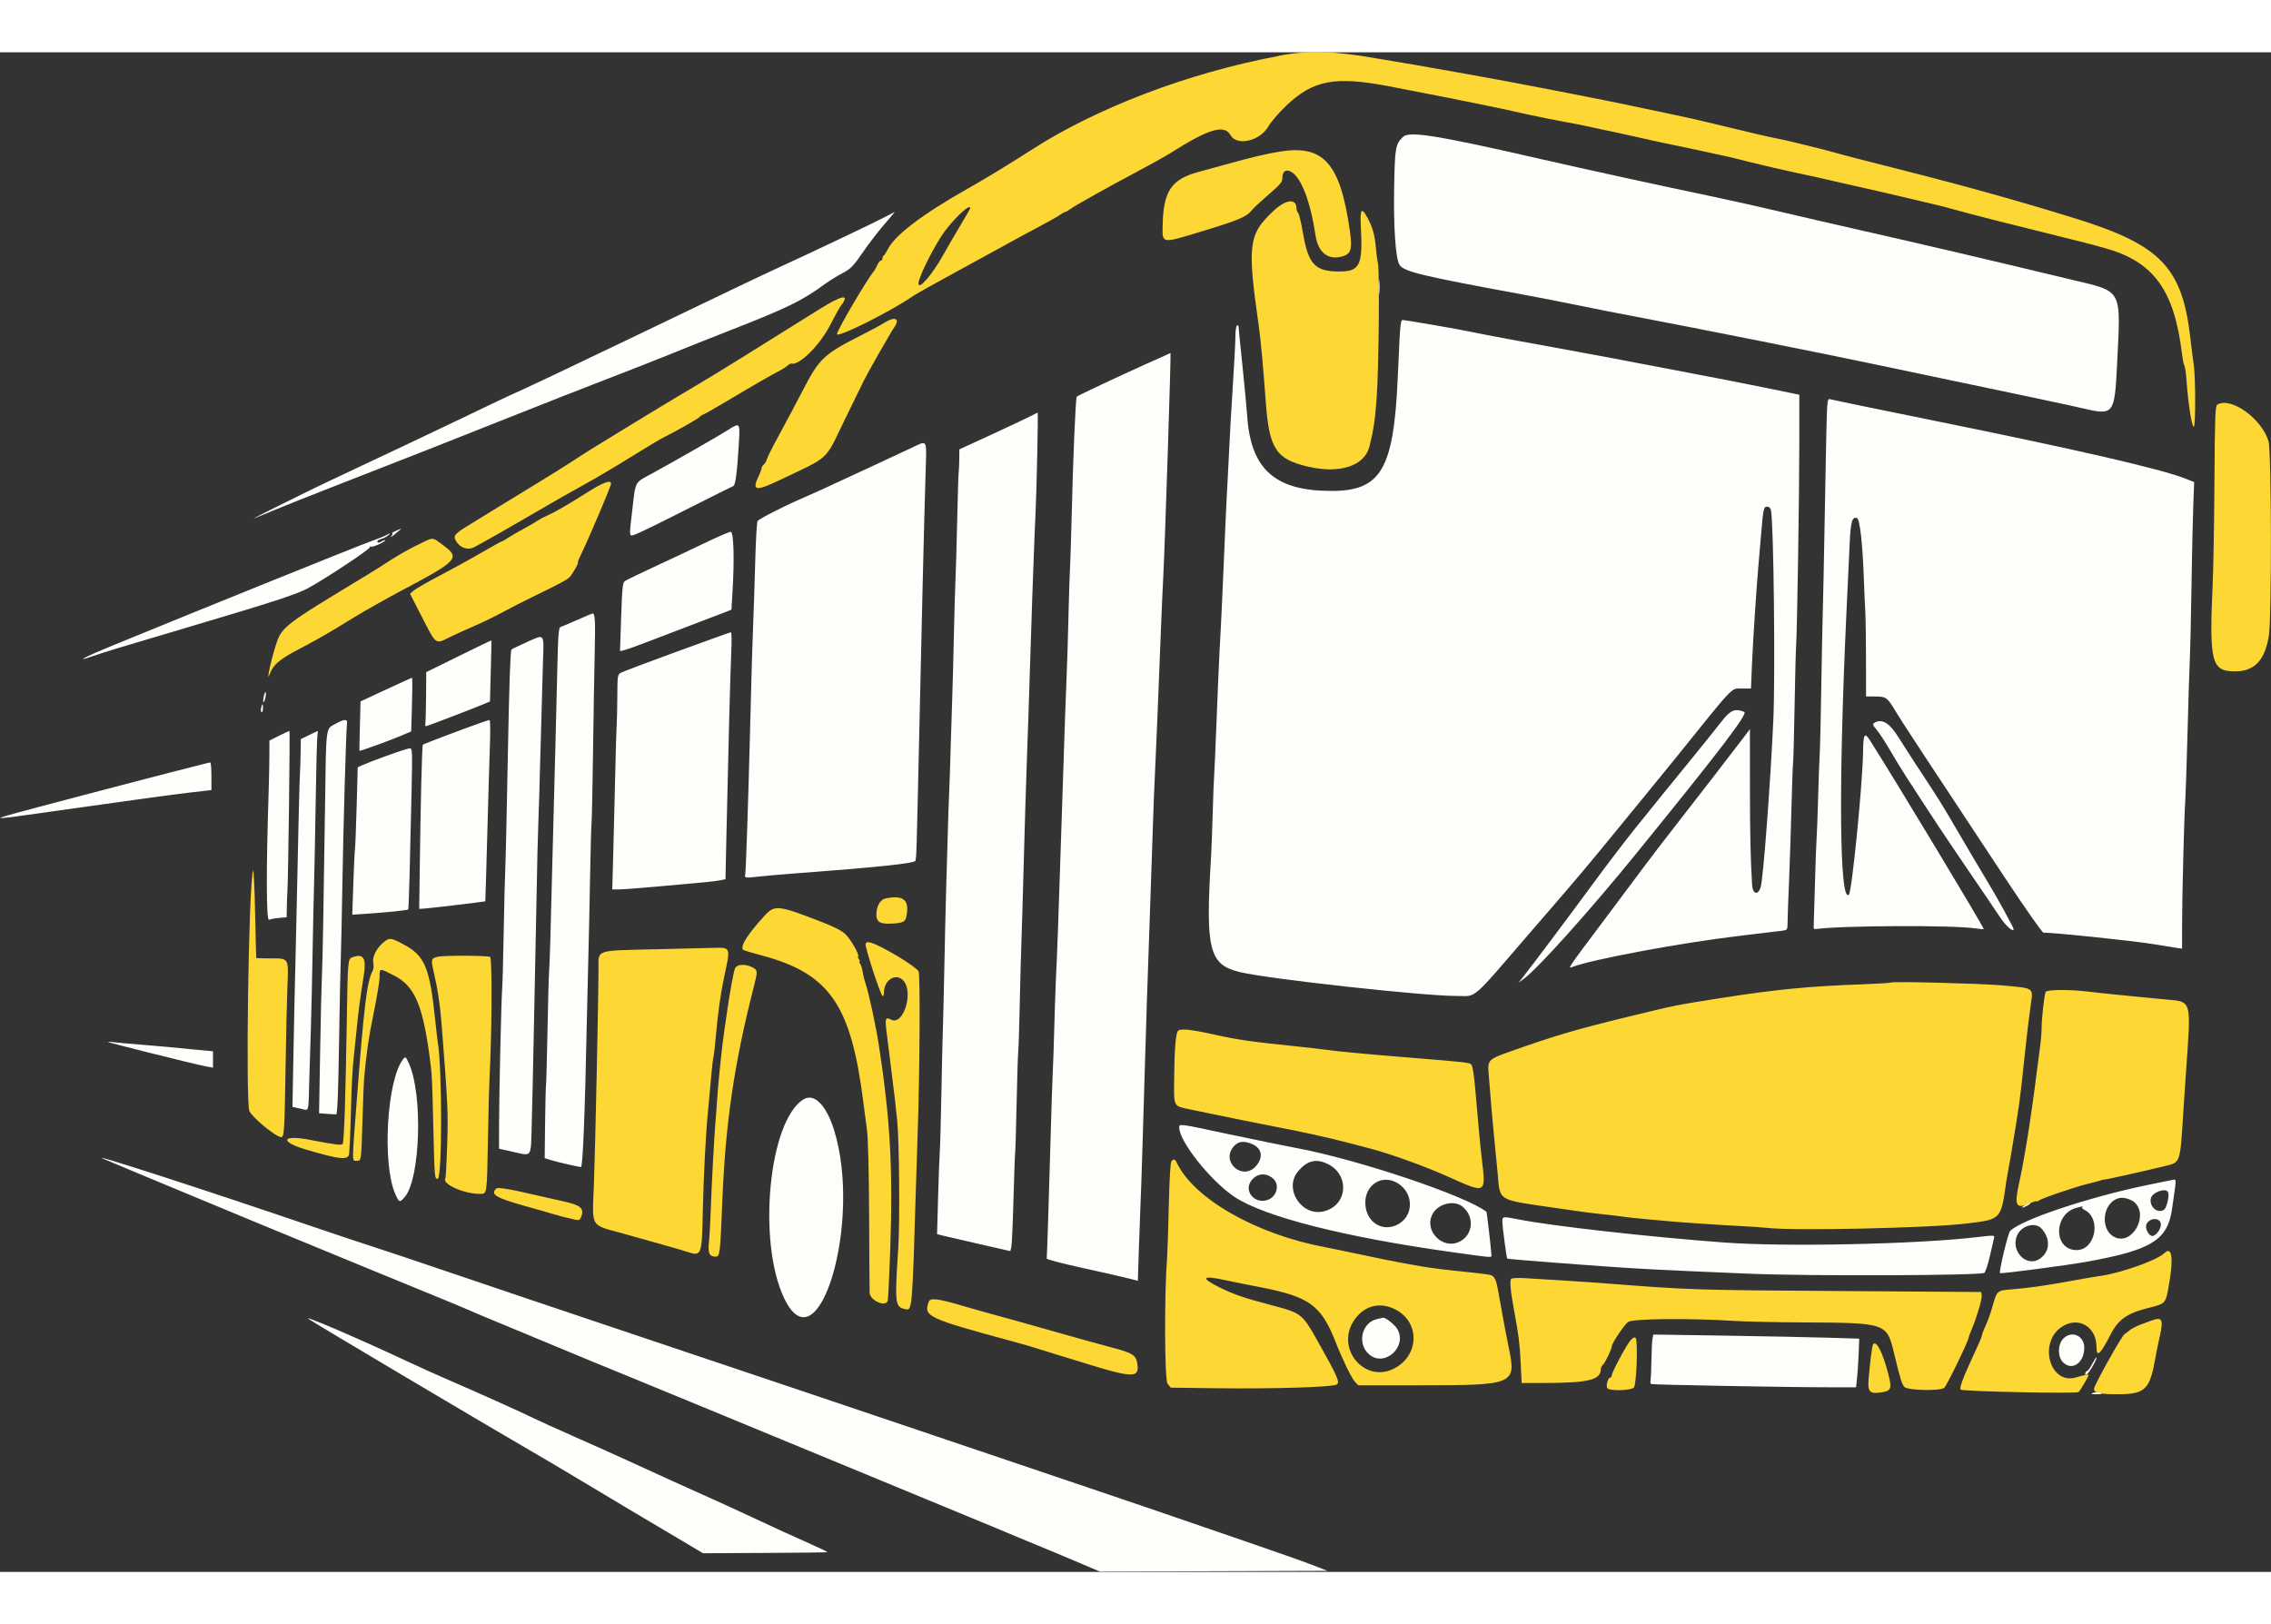
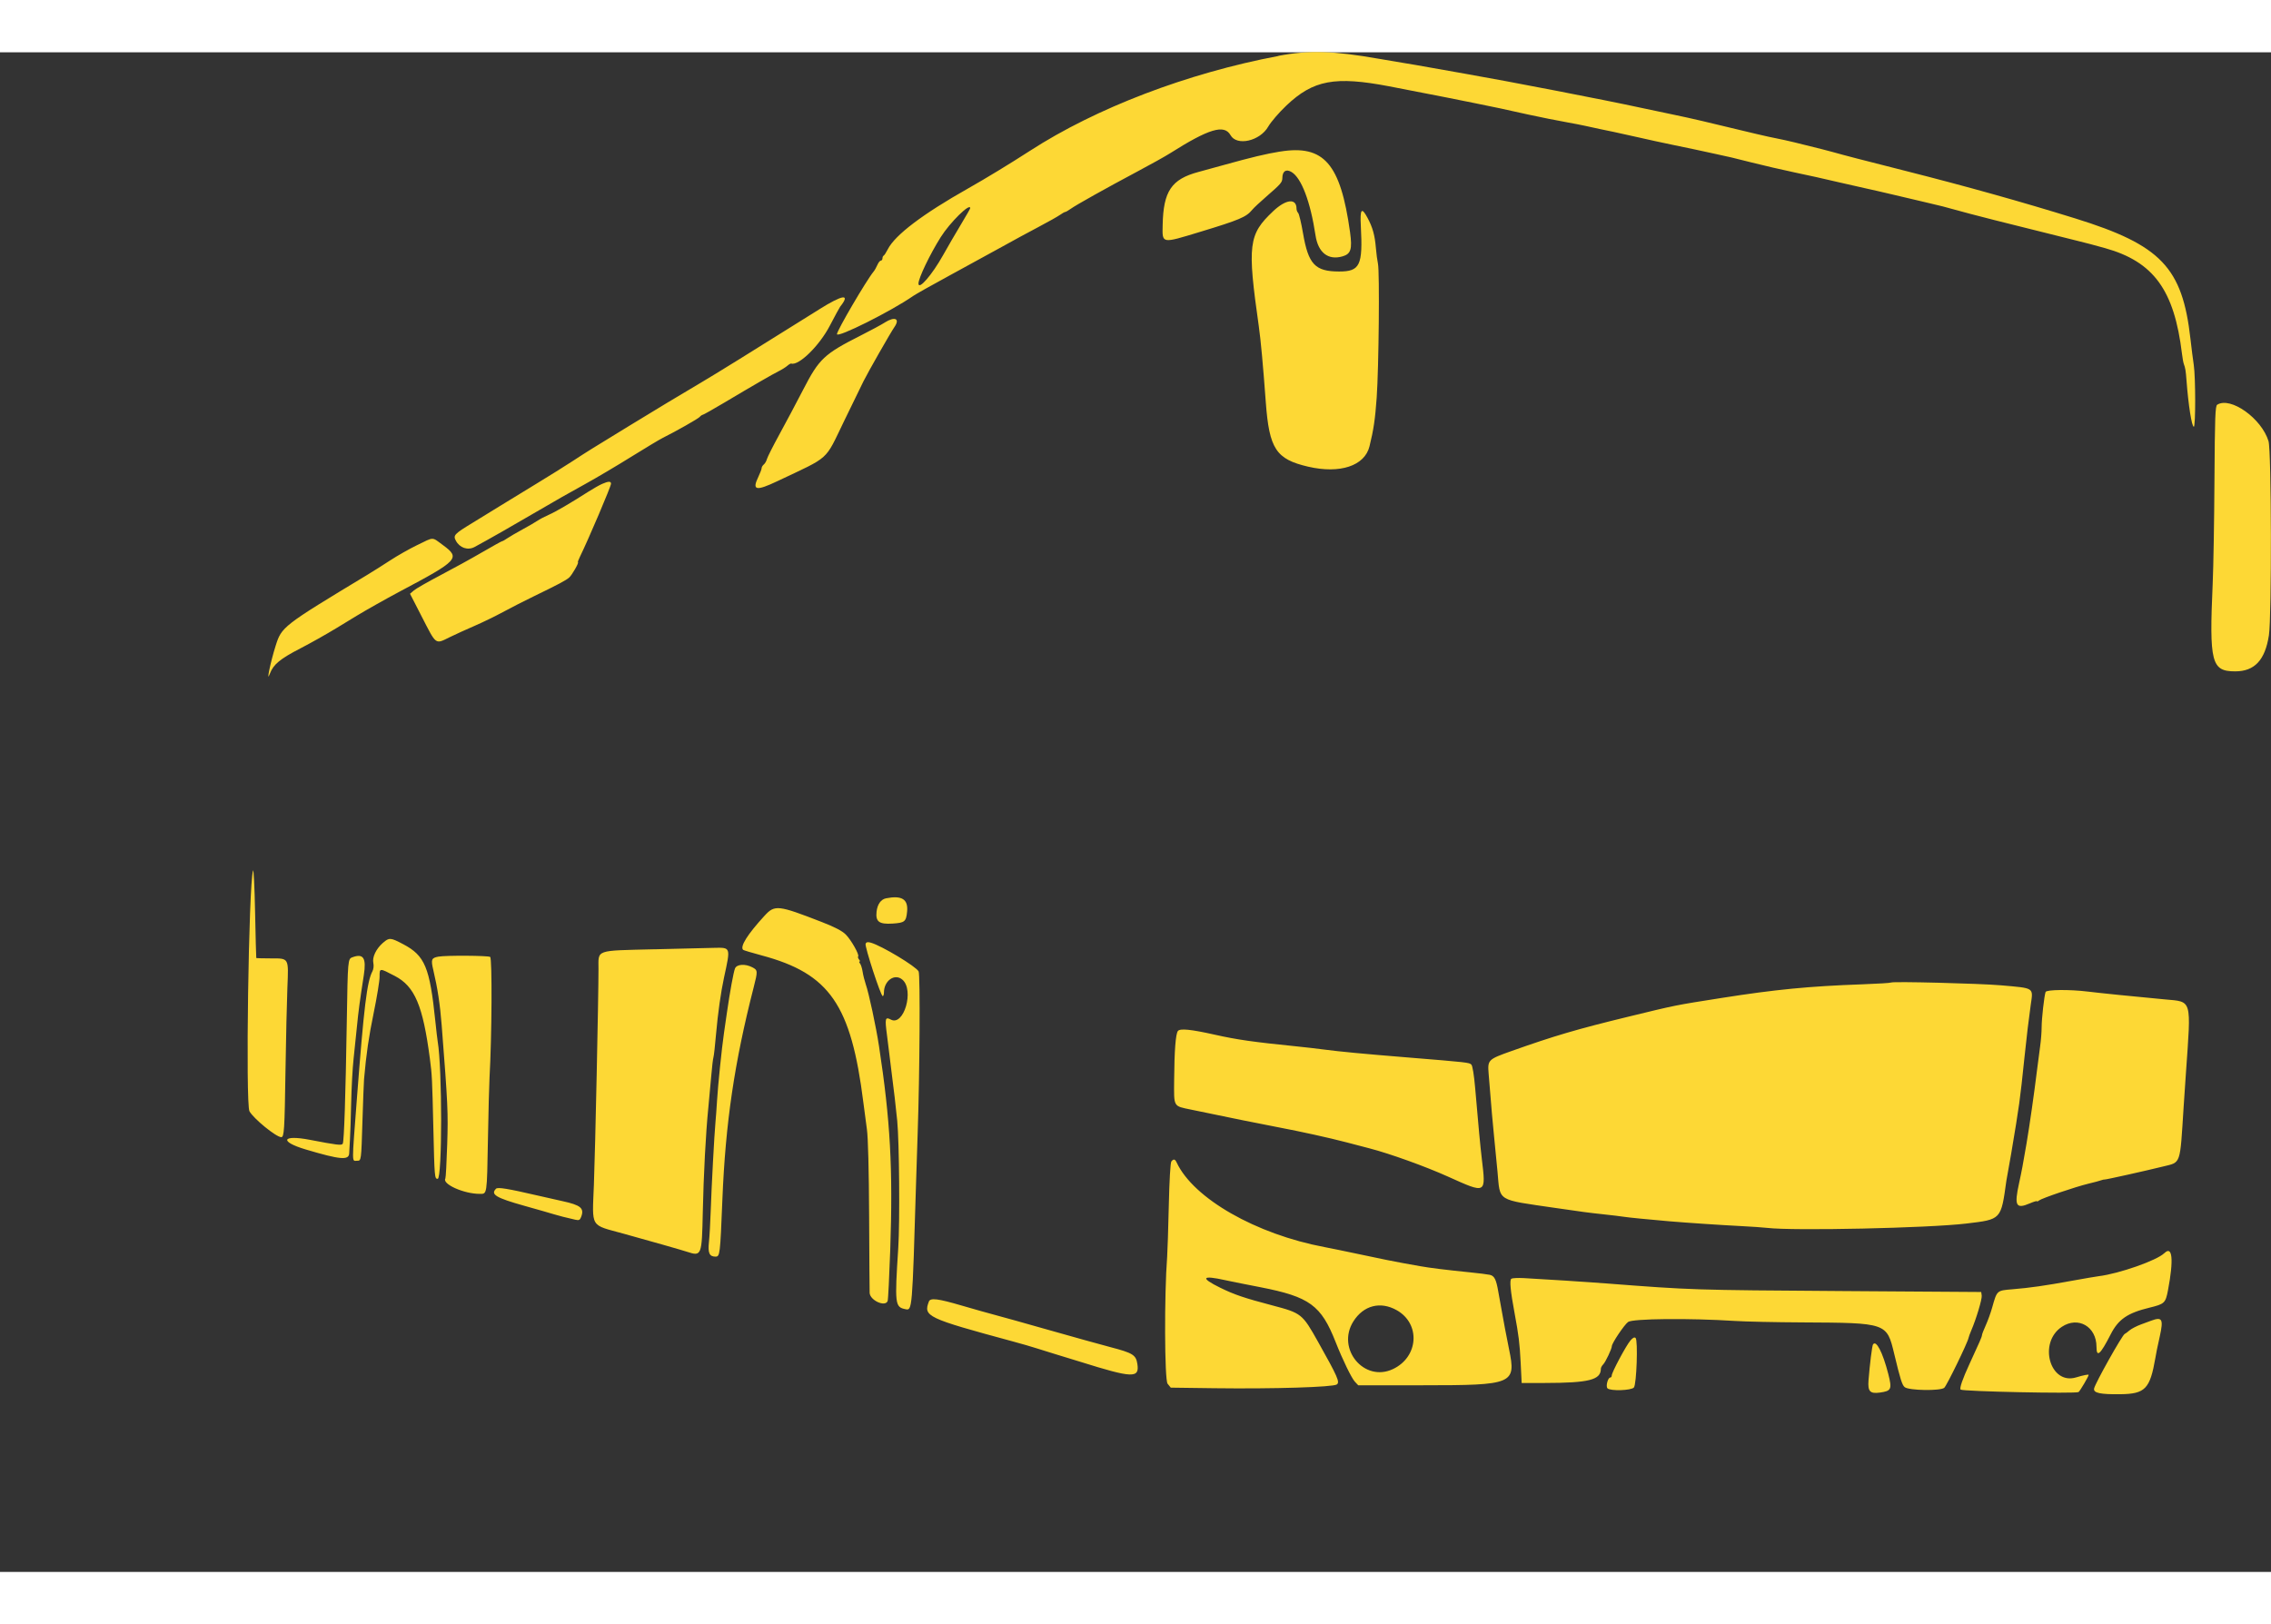
<svg xmlns="http://www.w3.org/2000/svg" width="70" version="1.1" viewBox="0 0 74.819 50.071" xml:space="preserve">
  <rect x="0" y="0" width="74.819" height="50.071" fill="#333333" stroke="none" />
  <g transform="translate(70.87 -198.36)">
    <g fill-rule="evenodd" stroke-width=".265">
      <path d="m-28.748 198.48c-3.004 0.567-6.006 1.713-8.19 3.126-0.651 0.421-1.455 0.91-2.042 1.242-1.493 0.843-2.402 1.532-2.64 2-0.054 0.107-0.116 0.202-0.138 0.212-0.021 0.01-0.039 0.05-0.039 0.09 0 0.04-0.024 0.073-0.053 0.073s-0.08 0.064-0.114 0.142c-0.033 0.078-0.09 0.178-0.126 0.222-0.237 0.287-1.206 1.942-1.206 2.059 0 0.14 1.807-0.765 2.506-1.255 0.085-0.059 0.632-0.367 1.214-0.683 0.583-0.316 1.35-0.736 1.706-0.934 0.355-0.198 0.902-0.495 1.214-0.659 0.313-0.165 0.63-0.343 0.706-0.397 0.075-0.053 0.153-0.097 0.173-0.097 0.02 0 0.099-0.045 0.177-0.101 0.186-0.133 1.172-0.684 2.188-1.225 0.448-0.238 0.936-0.51 1.085-0.605 1.286-0.814 1.791-0.965 1.997-0.6 0.207 0.369 0.97 0.195 1.243-0.283 0.088-0.153 0.357-0.466 0.599-0.695 0.887-0.84 1.598-0.972 3.382-0.632 0.639 0.122 1.446 0.279 1.861 0.362 0.156 0.032 0.586 0.118 0.956 0.192 0.369 0.074 0.753 0.153 0.852 0.175 0.099 0.022 0.309 0.069 0.465 0.103 0.156 0.034 0.366 0.08 0.465 0.102 0.316 0.071 0.997 0.206 1.318 0.263 0.17 0.03 0.409 0.076 0.529 0.103 0.432 0.095 0.664 0.144 0.969 0.206 0.17 0.035 0.542 0.117 0.827 0.183 0.284 0.066 0.761 0.17 1.059 0.231 0.298 0.061 0.636 0.131 0.749 0.156 0.114 0.025 0.428 0.093 0.697 0.151 0.49 0.105 0.555 0.121 1.188 0.281 0.379 0.096 1.029 0.247 1.434 0.332 0.597 0.126 0.789 0.169 1.434 0.319 0.37 0.086 0.777 0.178 0.904 0.205 0.128 0.026 0.535 0.12 0.904 0.207 0.37 0.087 0.869 0.205 1.111 0.262 0.513 0.121 0.593 0.141 0.801 0.201 0.261 0.075 0.904 0.244 1.447 0.381 0.789 0.198 2.336 0.585 2.713 0.678 0.313 0.077 0.521 0.132 0.904 0.239 1.601 0.447 2.281 1.38 2.535 3.482 0.017 0.142 0.044 0.293 0.061 0.336 0.049 0.13 0.064 0.221 0.087 0.529 0.062 0.826 0.174 1.538 0.242 1.538 0.061 0 0.059-1.637-0.002-2.037-0.026-0.173-0.076-0.559-0.109-0.857-0.265-2.355-0.97-3.093-3.796-3.97-1.759-0.546-3.58-1.056-5.581-1.563-1.408-0.356-2.032-0.518-2.403-0.623-0.165-0.047-0.354-0.095-1.266-0.32-0.171-0.042-0.45-0.104-0.62-0.137-0.273-0.052-0.661-0.143-2.429-0.569-0.227-0.055-0.704-0.16-1.059-0.233-0.355-0.074-0.797-0.167-0.982-0.207-1.072-0.235-4.409-0.881-5.736-1.111-0.355-0.061-0.879-0.154-1.163-0.206-0.284-0.052-0.691-0.122-0.904-0.156-0.213-0.034-0.568-0.094-0.787-0.133-1.506-0.266-2.308-0.29-3.321-0.099m0.052 3.154c-0.457 0.074-0.938 0.189-1.835 0.438-0.327 0.091-0.71 0.196-0.852 0.234-0.89 0.239-1.157 0.634-1.179 1.748-0.013 0.623-0.05 0.616 1.231 0.227 1.304-0.396 1.524-0.489 1.718-0.727 0.05-0.062 0.266-0.264 0.479-0.448 0.463-0.402 0.513-0.459 0.515-0.597 0.003-0.23 0.12-0.309 0.301-0.202 0.327 0.193 0.624 0.976 0.792 2.089 0.087 0.57 0.416 0.827 0.888 0.692 0.278-0.079 0.327-0.238 0.249-0.801-0.314-2.258-0.86-2.886-2.305-2.652m-0.229 1.966c-0.813 0.766-0.854 1.098-0.471 3.794 0.064 0.452 0.139 1.263 0.23 2.5 0.114 1.538 0.337 1.876 1.395 2.122 1.049 0.243 1.862-0.026 2.021-0.669 0.135-0.545 0.186-0.893 0.237-1.602 0.07-0.982 0.1-4.16 0.042-4.418-0.022-0.1-0.053-0.332-0.068-0.517-0.035-0.421-0.107-0.681-0.277-0.996-0.195-0.362-0.249-0.294-0.219 0.277 0.069 1.294-0.028 1.495-0.717 1.494-0.791-8e-4 -1.012-0.236-1.188-1.261-0.058-0.338-0.13-0.639-0.16-0.669-0.03-0.03-0.054-0.092-0.054-0.139 0-0.354-0.348-0.316-0.772 0.084m-9.977-0.103c0 0.016-0.136 0.255-0.302 0.53-0.166 0.275-0.432 0.732-0.591 1.016-0.364 0.652-0.813 1.17-0.813 0.938 0-0.176 0.376-0.961 0.733-1.528 0.304-0.484 0.972-1.141 0.972-0.956m-4.987 3.343c-2.287 1.432-3.375 2.106-3.876 2.402-0.793 0.469-1.417 0.845-2.377 1.432-1.287 0.787-1.366 0.836-1.86 1.159-0.256 0.167-0.791 0.501-1.188 0.742-0.398 0.241-0.921 0.561-1.163 0.711-0.242 0.15-0.663 0.409-0.936 0.575-0.612 0.372-0.654 0.416-0.559 0.593 0.128 0.239 0.393 0.328 0.617 0.208 0.433-0.233 1.323-0.74 2.145-1.222 0.56-0.328 0.906-0.525 1.499-0.852 0.369-0.204 1.054-0.609 1.52-0.9 0.467-0.29 0.932-0.569 1.034-0.62 0.439-0.218 1.171-0.634 1.219-0.692 0.029-0.035 0.075-0.067 0.104-0.072 0.029-5e-3 0.342-0.182 0.697-0.393 0.96-0.572 1.605-0.944 1.808-1.045 0.099-0.049 0.224-0.128 0.277-0.174 0.053-0.047 0.111-0.08 0.129-0.074 0.249 0.079 0.931-0.59 1.274-1.251 0.163-0.313 0.315-0.592 0.338-0.622 0.35-0.44 0.097-0.406-0.701 0.093m2.17 0.429c-0.114 0.072-0.462 0.26-0.775 0.418-1.224 0.619-1.384 0.769-1.914 1.796-0.219 0.425-0.571 1.086-0.781 1.47-0.21 0.384-0.396 0.751-0.412 0.815-0.016 0.064-0.062 0.144-0.102 0.177-0.04 0.033-0.072 0.088-0.072 0.121 0 0.034-0.048 0.161-0.106 0.282-0.22 0.455-0.086 0.485 0.636 0.142 1.75-0.829 1.539-0.639 2.185-1.971 0.276-0.569 0.565-1.161 0.642-1.318 0.148-0.298 0.894-1.606 1.016-1.781 0.195-0.28 0.02-0.364-0.317-0.152m43.9 2.707c-0.066 0.042-0.079 0.394-0.092 2.493-0.008 1.344-0.034 2.874-0.058 3.4-0.116 2.61-0.044 2.894 0.743 2.894 0.637 0 0.983-0.372 1.109-1.188 0.095-0.619 0.084-6.076-0.013-6.397-0.228-0.75-1.251-1.478-1.689-1.201m-53.21 2.609c-0.09 0.039-0.295 0.155-0.456 0.258-0.601 0.384-1.076 0.662-1.31 0.764-0.133 0.058-0.299 0.146-0.37 0.195-0.071 0.049-0.292 0.177-0.491 0.285-0.199 0.108-0.423 0.239-0.499 0.291-0.075 0.052-0.151 0.095-0.169 0.095-0.018 0-0.316 0.166-0.664 0.368-0.348 0.203-0.966 0.543-1.375 0.757-0.408 0.214-0.8 0.438-0.869 0.498l-0.127 0.109 0.371 0.723c0.51 0.992 0.448 0.947 0.953 0.7 0.171-0.084 0.532-0.248 0.802-0.365 0.27-0.117 0.689-0.321 0.93-0.452 0.242-0.132 0.695-0.363 1.008-0.515 0.829-0.402 1.074-0.532 1.181-0.627 0.093-0.082 0.328-0.494 0.287-0.502-0.011-2e-3 0.018-0.084 0.066-0.181 0.286-0.585 1.024-2.319 1.024-2.406 0-0.088-0.083-0.086-0.293 5e-3m-6.089 2.014c-0.256 0.124-0.655 0.351-0.888 0.503-0.233 0.152-0.577 0.37-0.765 0.483-2.791 1.686-2.816 1.706-3.016 2.34-0.172 0.547-0.319 1.264-0.187 0.912 0.114-0.304 0.335-0.487 1.006-0.833 0.327-0.169 0.859-0.468 1.182-0.665 0.323-0.197 0.626-0.382 0.673-0.41 0.294-0.179 0.982-0.566 1.401-0.789 1.951-1.034 2.022-1.109 1.444-1.535-0.381-0.28-0.286-0.28-0.849-6e-3m-5.413 10.727c-0.144 0.479-0.25 7.693-0.117 7.931 0.138 0.246 0.874 0.847 1.045 0.852 0.098 3e-3 0.112-0.212 0.142-2.22 0.016-1.037 0.044-2.252 0.062-2.699 0.041-1.005 0.061-0.971-0.557-0.971-0.252 0-0.463-6e-3 -0.468-0.013-5e-3 -7e-3 -0.022-0.687-0.039-1.512-0.016-0.824-0.047-1.441-0.068-1.369m20.857 0.914c-0.17 0.033-0.286 0.196-0.314 0.44-0.037 0.331 0.084 0.421 0.526 0.393 0.403-0.026 0.448-0.063 0.48-0.395 0.039-0.407-0.171-0.54-0.693-0.438m-4.003 0.574c-0.565 0.617-0.815 1.015-0.707 1.124 0.015 0.015 0.291 0.098 0.612 0.184 2.24 0.6 2.946 1.622 3.351 4.852 0.03 0.242 0.083 0.637 0.116 0.878 0.039 0.276 0.066 1.341 0.073 2.868 0.006 1.336 0.014 2.471 0.017 2.522 0.014 0.248 0.514 0.474 0.593 0.268 0.017-0.044 0.055-0.805 0.086-1.692 0.091-2.667 0.003-4.263-0.37-6.704-0.099-0.65-0.333-1.741-0.437-2.041-0.039-0.114-0.086-0.3-0.103-0.413-0.018-0.114-0.056-0.236-0.085-0.271-0.029-0.035-0.036-0.065-0.015-0.065s0.013-0.031-0.019-0.069c-0.031-0.038-0.044-0.082-0.029-0.098 0.05-0.05-0.229-0.545-0.408-0.724-0.119-0.119-0.36-0.245-0.788-0.411-1.448-0.563-1.552-0.574-1.888-0.206m-12.567 0.887c-0.233 0.204-0.363 0.478-0.32 0.673 0.019 0.084 0.005 0.201-0.03 0.268-0.18 0.336-0.281 1.166-0.513 4.203-0.169 2.217-0.169 2.041 0.005 2.041 0.14 0 0.138 0.018 0.179-1.318 0.02-0.654 0.044-1.27 0.052-1.369 0.073-0.832 0.155-1.397 0.32-2.196 0.105-0.512 0.192-1.041 0.192-1.176 5.29e-4 -0.297-0.01-0.297 0.502-0.03 0.658 0.342 0.926 0.974 1.156 2.731 0.07 0.531 0.075 0.645 0.114 2.3 0.037 1.606 0.041 1.654 0.142 1.654 0.151 0 0.152-3.639 0.001-4.523-0.012-0.07-0.047-0.372-0.078-0.67-0.184-1.781-0.343-2.161-1.06-2.539-0.417-0.22-0.461-0.223-0.662-0.047m15.897 0.034c-0.034 0.088 0.501 1.725 0.564 1.725 0.022 0 0.04-0.052 0.04-0.116 2.65e-4 -0.396 0.356-0.645 0.609-0.426 0.397 0.342 0.047 1.544-0.382 1.314-0.185-0.099-0.2-0.04-0.127 0.508 0.037 0.276 0.076 0.596 0.088 0.71 0.012 0.114 0.043 0.37 0.07 0.569 0.056 0.414 0.144 1.17 0.18 1.55 0.068 0.705 0.089 3.326 0.034 4.186-0.12 1.859-0.109 1.951 0.237 2.02 0.225 0.045 0.223 0.078 0.352-4.242 0.014-0.483 0.037-1.192 0.051-1.576 0.067-1.938 0.087-5.209 0.031-5.312-0.089-0.166-1.213-0.842-1.57-0.945-0.111-0.032-0.154-0.023-0.176 0.036m-6.978 0.18c-1.957 0.049-1.823 1e-3 -1.823 0.656 5.29e-4 0.893-0.107 5.947-0.151 7.091-0.056 1.462-0.144 1.314 0.977 1.624 0.9 0.249 1.908 0.536 2.097 0.598 0.472 0.155 0.483 0.127 0.513-1.297 0.027-1.26 0.099-2.618 0.183-3.457 0.027-0.27 0.07-0.735 0.095-1.034s0.058-0.578 0.073-0.62c0.015-0.043 0.054-0.391 0.087-0.775 0.059-0.674 0.158-1.378 0.263-1.86 0.219-1.007 0.226-0.985-0.339-0.973-0.199 4e-3 -1.087 0.026-1.975 0.048m-9.927 0.26c-0.154 0.057-0.155 0.068-0.188 2.104-0.04 2.482-0.089 3.97-0.134 4.042-0.038 0.062-0.191 0.043-1.084-0.129-0.918-0.177-1.018 0.056-0.135 0.318 1.139 0.339 1.424 0.364 1.432 0.125 0.002-0.075 0.013-0.275 0.025-0.446 0.011-0.171 0.029-0.717 0.04-1.214s0.046-1.149 0.079-1.447c0.033-0.298 0.082-0.775 0.11-1.059 0.051-0.519 0.094-0.845 0.228-1.705 0.087-0.561-0.013-0.72-0.371-0.588m2.832-0.02c-0.236 0.043-0.255 0.092-0.172 0.442 0.14 0.591 0.224 1.143 0.276 1.819 0.205 2.63 0.215 2.865 0.182 3.925-0.019 0.595-0.046 1.102-0.061 1.126-0.112 0.182 0.609 0.505 1.129 0.505 0.25 0 0.24 0.068 0.274-1.795 0.016-0.903 0.04-1.816 0.052-2.029 0.077-1.354 0.091-3.939 0.021-3.983-0.073-0.046-1.459-0.054-1.701-0.01m9.768 0.388c-0.048 0.116-0.169 0.776-0.267 1.46-0.029 0.199-0.072 0.501-0.097 0.672-0.073 0.502-0.198 1.72-0.228 2.222-0.015 0.256-0.039 0.581-0.053 0.724-0.036 0.378-0.129 2.113-0.156 2.92-0.013 0.384-0.039 0.842-0.058 1.02-0.039 0.359 0.015 0.479 0.214 0.479 0.149 0 0.155-0.052 0.229-1.886 0.101-2.513 0.395-4.506 1.03-6.985 0.139-0.542 0.137-0.568-0.044-0.662-0.236-0.122-0.511-0.104-0.57 0.037m38.084 0.465c-0.014 0.014-0.444 0.041-0.956 0.059-1.742 0.062-2.851 0.17-4.625 0.449-1.561 0.246-1.482 0.23-3.075 0.618-1.695 0.412-2.443 0.633-3.844 1.13-0.778 0.276-0.793 0.291-0.756 0.751 0.09 1.122 0.14 1.703 0.182 2.096 0.026 0.242 0.075 0.749 0.11 1.128 0.092 1.001-0.055 0.909 1.906 1.196 0.907 0.133 1.091 0.157 1.576 0.209 0.284 0.03 0.587 0.067 0.672 0.081 0.146 0.024 0.792 0.088 1.499 0.149 0.572 0.049 1.751 0.128 2.377 0.159 0.341 0.017 0.725 0.044 0.853 0.059 0.861 0.103 5.323 6e-3 6.563-0.143 1.159-0.139 1.14-0.118 1.32-1.417 0.008-0.057 0.029-0.173 0.046-0.258 0.018-0.086 0.067-0.364 0.11-0.62 0.274-1.632 0.288-1.731 0.439-3.178 0.07-0.676 0.145-1.301 0.207-1.735 0.083-0.578 0.134-0.544-0.985-0.642-0.7-0.061-3.575-0.134-3.617-0.091m5.091 0.311c-0.046 0.133-0.13 0.883-0.13 1.157 0 0.156-0.022 0.439-0.049 0.629-0.027 0.19-0.075 0.555-0.106 0.811-0.091 0.746-0.241 1.795-0.344 2.403-0.111 0.655-0.161 0.92-0.245 1.303-0.163 0.745-0.103 0.858 0.353 0.663 0.13-0.056 0.237-0.088 0.237-0.071 0 0.017 0.03 6e-3 0.066-0.024 0.088-0.073 1.2-0.451 1.631-0.555 0.19-0.045 0.38-0.096 0.422-0.113 0.043-0.017 0.093-0.027 0.112-0.024 0.034 7e-3 1.34-0.284 1.922-0.428 0.6-0.149 0.555-0.019 0.679-1.965 0.015-0.227 0.049-0.739 0.077-1.137 0.172-2.454 0.211-2.32-0.698-2.405-1.054-0.098-2.144-0.209-2.532-0.257-0.599-0.074-1.367-0.067-1.395 0.013m-28.586 1.286c-0.074 0.091-0.117 0.651-0.124 1.618-0.007 0.9-0.036 0.849 0.556 0.972 1.284 0.268 2.242 0.462 2.858 0.579 0.773 0.147 1.682 0.347 2.274 0.502 0.213 0.056 0.55 0.144 0.749 0.196 0.668 0.173 1.84 0.595 2.584 0.93 1.273 0.573 1.254 0.583 1.114-0.598-0.05-0.423-0.112-1.082-0.217-2.312-0.037-0.43-0.087-0.741-0.126-0.78-0.069-0.069-0.124-0.075-2.089-0.235-1.524-0.124-2.228-0.191-2.771-0.262-0.224-0.03-0.617-0.075-0.873-0.101-1.463-0.148-1.978-0.222-2.713-0.386-0.799-0.179-1.149-0.214-1.223-0.123m-0.214 4.296c-0.032 0.039-0.066 0.622-0.085 1.46-0.018 0.767-0.042 1.523-0.054 1.68-0.097 1.254-0.087 4.061 0.014 4.186l0.105 0.129 1.438 0.019c1.95 0.025 3.912-0.035 4.033-0.124 0.105-0.077 0.029-0.251-0.617-1.402-0.52-0.928-0.548-0.95-1.505-1.202-0.931-0.245-1.26-0.357-1.723-0.585-0.664-0.327-0.603-0.418 0.165-0.248 0.203 0.045 0.39 0.082 1.163 0.233 1.621 0.317 2 0.593 2.479 1.81 0.225 0.572 0.524 1.188 0.634 1.305l0.109 0.116h2.135c2.977 0 3.071-0.039 2.835-1.184-0.05-0.244-0.11-0.548-0.133-0.676-0.023-0.128-0.076-0.419-0.118-0.646-0.042-0.228-0.089-0.489-0.105-0.582-0.069-0.402-0.128-0.519-0.281-0.552-0.077-0.017-0.361-0.052-0.63-0.079-0.793-0.08-1.349-0.148-1.667-0.206-0.164-0.029-0.419-0.076-0.569-0.102-0.323-0.058-0.547-0.104-1.537-0.313-0.412-0.087-0.877-0.183-1.034-0.212-2.263-0.425-4.323-1.602-4.878-2.789-0.054-0.116-0.1-0.125-0.175-0.035m-22.249 0.9c-0.188 0.188-0.004 0.299 0.929 0.561 0.451 0.126 0.889 0.252 0.974 0.279 0.148 0.047 0.402 0.111 0.711 0.181 0.119 0.027 0.151 0.011 0.191-0.093 0.109-0.287-0.011-0.388-0.618-0.52-0.185-0.04-0.545-0.122-0.801-0.181-1.003-0.232-1.328-0.286-1.387-0.227m54.962 2.123c-0.24 0.238-1.488 0.676-2.157 0.758-0.085 0.01-0.48 0.078-0.878 0.15-0.907 0.165-1.374 0.232-1.962 0.281-0.526 0.044-0.511 0.031-0.674 0.607-0.048 0.171-0.143 0.433-0.211 0.583-0.068 0.15-0.124 0.295-0.124 0.322 0 0.05-0.074 0.221-0.414 0.956-0.224 0.484-0.332 0.796-0.289 0.838 0.062 0.062 3.805 0.14 3.885 0.081 0.05-0.037 0.333-0.517 0.333-0.565 0-0.025-0.173 0.01-0.413 0.082-0.863 0.261-1.259-1.145-0.47-1.667 0.538-0.356 1.141-7e-3 1.141 0.66 0 0.368 0.126 0.257 0.465-0.407 0.255-0.501 0.554-0.707 1.283-0.884 0.493-0.12 0.527-0.152 0.607-0.571 0.194-1.018 0.147-1.489-0.12-1.223m-21.512 0.842c-0.065 0.04-0.031 0.402 0.106 1.135 0.134 0.72 0.169 1.001 0.2 1.628l0.033 0.672 0.749-8e-4c1.469-2e-3 1.86-0.1 1.86-0.468 0-0.037 0.035-0.102 0.078-0.145 0.076-0.076 0.284-0.516 0.284-0.6 0-0.096 0.406-0.701 0.535-0.797 0.15-0.112 2.017-0.13 3.522-0.034 0.341 0.022 1.341 0.044 2.222 0.048 2.788 0.015 2.778 0.012 3.025 1.04 0.201 0.838 0.259 1.023 0.344 1.093 0.136 0.113 1.184 0.13 1.304 0.021 0.085-0.077 0.77-1.485 0.8-1.644 0.007-0.036 0.047-0.147 0.09-0.246 0.162-0.375 0.36-1.035 0.344-1.148l-0.017-0.118-4.573-0.031c-4.961-0.034-4.949-0.033-7.803-0.253-0.606-0.047-1.919-0.131-2.696-0.174-0.189-0.01-0.373-1e-3 -0.408 0.02m-19.189 0.752c-0.188 0.49-0.069 0.547 2.759 1.313 0.298 0.081 0.647 0.181 0.775 0.224 0.128 0.042 0.407 0.129 0.62 0.193 0.213 0.064 0.597 0.181 0.852 0.261 1.704 0.534 1.934 0.542 1.863 0.07-0.045-0.301-0.146-0.364-0.887-0.558-0.309-0.081-1.214-0.333-2.01-0.559-0.796-0.226-1.61-0.455-1.809-0.506-0.199-0.052-0.687-0.19-1.085-0.306-0.785-0.23-1.03-0.26-1.08-0.13m15.414 0.283c0.793 0.446 0.723 1.542-0.124 1.941-0.948 0.447-1.873-0.669-1.303-1.572 0.333-0.527 0.889-0.671 1.427-0.369m24.862 0.344c-0.043 0.016-0.197 0.073-0.342 0.126-0.146 0.054-0.316 0.142-0.379 0.197-0.063 0.055-0.133 0.106-0.156 0.115-0.079 0.03-0.976 1.63-1.009 1.799-0.029 0.147 0.199 0.196 0.868 0.188 0.816-0.011 0.974-0.175 1.151-1.196 0.041-0.237 0.042-0.24 0.148-0.723 0.122-0.555 0.075-0.638-0.281-0.506m-17.163 0.657c-0.139 0.16-0.614 1.049-0.614 1.149 0 0.038-0.021 0.069-0.047 0.069-0.081 0-0.158 0.292-0.093 0.356 0.095 0.095 0.786 0.073 0.87-0.028 0.088-0.107 0.138-1.549 0.056-1.631-0.036-0.036-0.091-0.01-0.172 0.084m7.992 0.131c-0.03 0.049-0.106 0.658-0.147 1.182-0.028 0.363 0.049 0.446 0.373 0.402 0.381-0.052 0.407-0.109 0.278-0.614-0.183-0.715-0.402-1.136-0.504-0.97" fill="#fdd835" />
-       <path d="m-24.651 201.15c-0.244 0.236-0.265 0.353-0.288 1.658-0.024 1.334 0.048 2.355 0.178 2.558 0.142 0.22 0.747 0.366 3.997 0.963 0.554 0.102 1.403 0.267 1.886 0.368 0.483 0.101 1.437 0.288 2.119 0.416 1.509 0.283 6.292 1.237 7.467 1.489 0.469 0.101 1.643 0.347 2.61 0.548 2.06 0.428 3.988 0.837 4.489 0.954 0.954 0.222 0.992 0.17 1.07-1.447 0.124-2.562 0.217-2.392-1.554-2.818-2.433-0.586-4.852-1.153-6.821-1.599-0.895-0.203-2.163-0.495-2.817-0.65s-1.689-0.384-2.3-0.512c-1.53-0.319-3.967-0.851-5.452-1.191-3.477-0.796-4.375-0.941-4.585-0.738m-17.042 2.628c-0.291 0.157-2.307 1.116-3.462 1.647-0.656 0.302-1.629 0.766-5.142 2.456-1.878 0.903-3.329 1.589-3.772 1.784-0.114 0.05-0.567 0.265-1.008 0.478-0.85 0.412-3.969 1.89-4.987 2.364-0.498 0.232-2.539 1.245-2.454 1.218 0.043-0.013 0.333-0.132 0.646-0.263 0.312-0.131 1.312-0.529 2.222-0.883 2.478-0.966 3.477-1.359 5.607-2.207 1.066-0.424 2.531-0.999 3.256-1.278s1.655-0.644 2.067-0.813c0.412-0.168 1.273-0.511 1.912-0.761 1.891-0.74 2.362-0.971 3.126-1.53 0.142-0.104 0.398-0.262 0.569-0.352 0.273-0.143 0.352-0.224 0.664-0.677 0.194-0.283 0.515-0.701 0.713-0.929 0.198-0.229 0.353-0.414 0.344-0.412-0.009 2e-3 -0.143 0.073-0.3 0.157m16.244 2.32c0 0.213 9e-3 0.3 0.02 0.194s0.011-0.281 0-0.388c-0.011-0.107-0.02-0.019-0.02 0.194m0.687 1.718c-0.016 0.348-0.043 0.924-0.059 1.279-0.135 3.008-0.55 3.718-2.178 3.72-1.856 3e-3 -2.66-0.707-2.781-2.454-0.02-0.284-0.092-1.052-0.16-1.705-0.069-0.654-0.125-1.219-0.125-1.256 0-0.037-0.024-0.053-0.052-0.036-0.028 0.018-0.052 0.176-0.052 0.352 0 0.176-0.034 0.831-0.074 1.457-0.072 1.108-0.099 1.595-0.158 2.816-0.016 0.327-0.04 0.792-0.054 1.034-0.014 0.242-0.06 1.253-0.101 2.248-0.042 0.995-0.088 1.995-0.103 2.222-0.031 0.473-0.112 2.305-0.155 3.488-0.016 0.441-0.039 0.952-0.052 1.137-0.013 0.185-0.036 0.789-0.052 1.344-0.015 0.554-0.039 1.182-0.052 1.395-0.19 3.091-0.07 3.569 0.956 3.814 0.943 0.225 6.001 0.783 7.112 0.784 0.71 7.9e-4 0.444 0.228 2.446-2.092 0.319-0.37 0.838-0.97 1.153-1.335 0.316-0.365 0.863-1.016 1.215-1.447 0.353-0.431 0.975-1.191 1.382-1.688 0.408-0.497 0.865-1.058 1.016-1.246 2.013-2.503 1.838-2.32 2.215-2.32h0.292l0.032-0.788c0.029-0.719 0.152-2.6 0.215-3.294 0.014-0.156 0.05-0.575 0.08-0.93 0.078-0.927 0.089-0.982 0.207-0.982 0.062 0 0.109 0.044 0.124 0.116 0.089 0.441 0.146 5.403 0.078 6.915-0.089 1.996-0.329 5.189-0.413 5.491-0.083 0.299-0.268 0.256-0.287-0.068-0.052-0.872-0.07-1.699-0.071-3.297l-7.94e-4 -1.824-0.248 0.326c-0.505 0.664-1.344 1.75-2.126 2.752-0.443 0.567-0.944 1.221-1.115 1.454-0.171 0.232-0.754 1.012-1.296 1.733-1.19 1.583-1.224 1.632-1.081 1.575 0.63-0.251 3.652-0.813 5.581-1.038 0.654-0.076 1.264-0.149 1.357-0.163 0.162-0.023 0.168-0.033 0.169-0.267 5.29e-4 -0.134 0.022-0.755 0.049-1.38 0.026-0.625 0.062-1.707 0.079-2.403 0.017-0.696 0.041-1.359 0.053-1.473 0.012-0.114 0.035-0.974 0.051-1.912s0.039-1.833 0.051-1.989c0.033-0.434 0.104-4.999 0.104-6.715v-1.521l-1.085-0.223c-0.597-0.123-1.585-0.316-2.196-0.431-0.611-0.114-1.46-0.276-1.886-0.36-0.426-0.084-1.357-0.259-2.067-0.389-0.711-0.13-1.734-0.318-2.274-0.417-0.54-0.099-1.139-0.215-1.33-0.256-0.37-0.081-2.141-0.386-2.242-0.386-0.041 0-0.07 0.202-0.09 0.633m-8.3 0.793c-0.948 0.427-2.289 1.058-2.335 1.1-0.038 0.035-0.124 2.065-0.171 4.063-0.016 0.682-0.04 1.403-0.052 1.602s-0.035 0.92-0.051 1.602c-0.016 0.682-0.039 1.473-0.053 1.757-0.024 0.508-0.078 2.056-0.18 5.219-0.098 3.022-0.134 4.009-0.181 4.987-0.013 0.27-0.036 0.968-0.052 1.55-0.015 0.583-0.039 1.28-0.053 1.55-0.014 0.27-0.048 1.305-0.075 2.3-0.054 1.967-0.111 3.692-0.122 3.769-4e-3 0.027 0.493 0.158 1.104 0.292 0.611 0.134 1.288 0.287 1.505 0.342l0.394 0.099 0.033-1.036c0.018-0.57 0.044-1.269 0.057-1.553 0.013-0.284 0.036-0.947 0.051-1.473 0.015-0.526 0.039-1.293 0.052-1.705 0.013-0.412 0.037-1.179 0.051-1.706 0.032-1.139 0.057-1.873 0.155-4.676 0.041-1.165 0.087-2.526 0.103-3.023 0.016-0.497 0.04-1.114 0.054-1.369 0.025-0.458 0.148-3.419 0.207-4.987 0.016-0.441 0.051-1.22 0.077-1.731 0.056-1.094 0.257-7.318 0.236-7.31-0.003 1e-3 -0.343 0.154-0.755 0.339m22.356 2.567c-0.017 0.774-0.043 2.14-0.058 3.036-0.015 0.895-0.038 2-0.051 2.454s-0.037 1.641-0.053 2.635c-0.015 0.995-0.038 1.971-0.051 2.17-0.012 0.199-0.037 0.862-0.053 1.473-0.017 0.611-0.039 1.204-0.05 1.318-0.011 0.114-0.035 0.795-0.054 1.513-0.019 0.718-0.038 1.346-0.042 1.395-4e-3 0.049 0.016 0.086 0.045 0.082 0.832-0.12 4.574-0.137 5.292-0.024 0.145 0.023 0.264 0.032 0.264 0.02 0-0.074-2.968-4.998-3.747-6.216-0.18-0.282-0.219-0.215-0.227 0.396-0.015 1.037-0.368 4.587-0.466 4.686-0.31 0.31-0.346-3.588-0.084-9.241 0.042-0.909 0.091-1.967 0.11-2.351 0.034-0.705 0.084-0.874 0.242-0.813 0.09 0.035 0.182 0.829 0.221 1.924 0.015 0.426 0.038 0.938 0.05 1.137 0.012 0.199 0.023 0.914 0.024 1.589l0.002 1.227h0.3c0.358 0 0.401 0.031 0.659 0.465 0.192 0.323 1.04 1.615 3.618 5.511 0.661 0.999 1.233 1.813 1.27 1.809 0.201-0.022 2.989 0.268 3.634 0.377 0.313 0.053 0.65 0.108 0.749 0.121l0.181 0.025v-0.757c0-0.899 0.069-3.623 0.103-4.064 0.013-0.171 0.048-1.205 0.077-2.3 0.029-1.094 0.064-2.21 0.078-2.481 0.013-0.27 0.037-1.316 0.052-2.325 0.015-1.009 0.041-2.197 0.058-2.64l0.031-0.806-0.277-0.11c-0.809-0.322-3.627-0.97-8.442-1.944-1.661-0.336-3.057-0.624-3.263-0.674-0.11-0.027-0.111-0.024-0.142 1.381m-26.232-0.816c-0.128 0.068-0.704 0.339-1.279 0.604l-1.046 0.481-4e-3 0.337c-0.002 0.185-0.011 0.371-0.019 0.414-0.009 0.043-0.03 0.752-0.049 1.576-0.018 0.824-0.044 1.72-0.057 1.989-0.013 0.27-0.036 1.096-0.052 1.835-0.015 0.739-0.039 1.622-0.052 1.964-0.013 0.341-0.037 1.085-0.052 1.654-0.015 0.568-0.038 1.254-0.051 1.524-0.013 0.27-0.036 0.956-0.051 1.524-0.015 0.568-0.039 1.382-0.052 1.809-0.013 0.426-0.038 1.496-0.055 2.377s-0.039 1.811-0.049 2.067-0.032 1.209-0.049 2.119c-0.017 0.909-0.041 1.781-0.053 1.938-0.012 0.156-0.037 0.835-0.056 1.508l-0.034 1.224 0.2 0.05c0.11 0.027 0.653 0.153 1.207 0.279l1.008 0.23 0.032-0.146c0.018-0.08 0.049-0.778 0.07-1.551 0.021-0.773 0.045-1.454 0.054-1.513s0.031-0.793 0.049-1.632c0.018-0.838 0.042-1.617 0.054-1.731 0.012-0.114 0.035-0.823 0.05-1.576 0.016-0.753 0.04-1.648 0.053-1.989s0.049-1.527 0.078-2.635c0.029-1.108 0.075-2.62 0.102-3.359 0.028-0.739 0.074-2.111 0.102-3.049 0.029-0.938 0.064-1.996 0.077-2.351 0.014-0.355 0.038-1.006 0.053-1.447 0.015-0.441 0.039-0.999 0.051-1.24 0.038-0.715 0.096-3.411 0.073-3.408-0.011 1e-3 -0.125 0.058-0.253 0.125m-9.941 0.442c-0.312 0.198-1.866 1.088-2.524 1.445-0.571 0.31-0.521 0.217-0.636 1.189-0.11 0.937-0.117 0.888 0.116 0.805 0.107-0.038 0.858-0.405 1.669-0.817 0.811-0.411 1.505-0.758 1.542-0.77 0.072-0.024 0.13-0.467 0.185-1.427 0.038-0.668 0.035-0.671-0.353-0.425m6.065 0.581c-0.352 0.167-2.439 1.137-2.971 1.381-0.171 0.078-0.484 0.218-0.698 0.311-0.618 0.269-1.383 0.663-1.429 0.735-0.023 0.036-0.057 0.636-0.076 1.332-0.019 0.696-0.048 1.592-0.065 1.99-0.029 0.698-0.052 1.458-0.11 3.772-0.054 2.131-0.134 4.497-0.155 4.559-0.032 0.098 0.027 0.108 0.388 0.064 0.185-0.022 0.685-0.067 1.111-0.099 2.966-0.223 4.106-0.343 4.112-0.434 0.002-0.032 0.011-0.094 0.019-0.136 0.008-0.043 0.03-0.775 0.049-1.628 0.139-6.272 0.211-9.278 0.266-11.072 0.033-1.075 0.066-1.016-0.441-0.775m-17.027 2.753c-0.085 0.039-0.135 0.072-0.11 0.073 0.025 1e-3 0.014 0.043-0.024 0.093-0.038 0.05-2.65e-4 0.033 0.084-0.038 0.084-0.071 0.176-0.146 0.203-0.168 0.066-0.053 0.031-0.044-0.152 0.04m10.179 0.399c-0.427 0.206-1.172 0.557-1.657 0.781-0.484 0.224-0.918 0.435-0.965 0.469-0.072 0.053-0.09 0.231-0.122 1.185l-0.037 1.123 0.15-0.036c0.083-0.02 0.418-0.14 0.744-0.266 0.327-0.127 1.013-0.389 1.524-0.583 0.512-0.194 1.002-0.382 1.091-0.417l0.161-0.064 0.033-0.542c0.069-1.128 0.044-2.025-0.057-2.024-0.05 2.7e-4 -0.44 0.169-0.867 0.375m-10.481-0.265c-0.053 0.03-0.274 0.119-0.491 0.197-0.484 0.173-5.688 2.274-8.649 3.491-0.836 0.344-1.132 0.512-0.52 0.295 0.309-0.11 0.899-0.288 3.193-0.968 2.714-0.805 3.515-1.065 3.884-1.264 0.553-0.297 2.061-1.296 2.044-1.354-0.008-0.028 9e-3 -0.036 0.037-0.019 0.05 0.031 0.468-0.155 0.468-0.208 0-0.015-0.045-3e-3 -0.1 0.027-0.122 0.066-0.158 0.067-0.158 7e-3 0-0.025 0.052-0.059 0.116-0.075 0.064-0.016 0.163-0.064 0.22-0.107 0.12-0.09 0.095-0.103-0.044-0.022m6.297 2.79c-0.256 0.115-0.502 0.22-0.548 0.234-0.072 0.022-0.087 0.216-0.117 1.559-0.019 0.843-0.046 1.929-0.06 2.412-0.014 0.483-0.049 1.785-0.076 2.894-0.088 3.505-0.106 4.126-0.129 4.444-0.012 0.171-0.037 1.066-0.054 1.99-0.018 0.924-0.04 1.73-0.049 1.792-0.009 0.062-0.024 0.63-0.031 1.263l-0.013 1.15 0.203 0.062c0.236 0.072 0.917 0.229 0.993 0.229 0.06 0 0.13-1.736 0.192-4.78 0.015-0.739 0.038-1.728 0.052-2.196 0.013-0.469 0.038-1.597 0.054-2.506 0.016-0.909 0.038-1.746 0.05-1.86 0.011-0.114 0.034-1.195 0.05-2.403 0.016-1.208 0.041-2.676 0.055-3.264 0.023-1 0.009-1.236-0.072-1.23-0.018 2e-3 -0.242 0.096-0.498 0.211m3.281 1.044c-0.952 0.348-1.783 0.662-1.847 0.697-0.112 0.061-0.116 0.093-0.12 0.773-0.002 0.39-0.012 0.825-0.022 0.967-0.01 0.142-0.032 0.886-0.048 1.654-0.017 0.768-0.045 1.924-0.064 2.571l-0.033 1.176 0.228-5.3e-4c0.125 0 0.716-0.045 1.313-0.099s1.261-0.115 1.476-0.134c0.215-0.019 0.464-0.05 0.552-0.069l0.161-0.034 0.029-1.344c0.066-3.003 0.132-5.514 0.162-6.136 0.017-0.362 0.012-0.658-0.011-0.657-0.024 1e-3 -0.823 0.287-1.775 0.636m-4.935-0.317c-0.256 0.113-0.49 0.226-0.52 0.251-0.037 0.03-0.076 1.162-0.118 3.393-0.034 1.841-0.073 3.557-0.086 3.813-0.013 0.256-0.036 1.198-0.052 2.093-0.016 0.895-0.039 1.744-0.051 1.886-0.029 0.341-0.101 3.512-0.102 4.492l-0.001 0.771 0.414 0.091c0.703 0.155 0.629 0.263 0.665-0.975 0.017-0.59 0.043-1.735 0.058-2.545 0.015-0.81 0.038-1.926 0.051-2.481 0.014-0.554 0.037-1.717 0.052-2.584 0.015-0.867 0.038-1.832 0.052-2.145 0.013-0.312 0.048-1.464 0.076-2.558 0.028-1.094 0.064-2.366 0.079-2.826 0.032-0.984 0.069-0.936-0.517-0.678m-2.259 0.471-1.069 0.526-0.006 0.801c-0.004 0.441-0.014 0.842-0.024 0.891-0.009 0.05-2.64e-4 0.09 0.021 0.09 0.037 0 1.556-0.582 1.922-0.737l0.186-0.079 0.027-1c0.015-0.55 0.024-1.005 0.02-1.01-4e-3 -5e-3 -0.488 0.227-1.077 0.517m-2.399 1.104-0.835 0.388-0.021 0.809c-0.012 0.445-0.019 0.814-0.016 0.82 0.009 0.019 0.971-0.329 1.344-0.487l0.362-0.153 0.026-0.887c0.014-0.488 0.014-0.885 0-0.882-0.014 2e-3 -0.401 0.179-0.86 0.392m-4.023 0.223c-0.02 0.089-0.024 0.174-0.01 0.188 0.014 0.014 0.042-0.047 0.062-0.137 0.02-0.089 0.024-0.174 0.01-0.188-0.014-0.014-0.042 0.047-0.061 0.137m-0.09 0.388c-0.014 0.071-0.005 0.129 0.02 0.129 0.024 0 0.044-0.058 0.044-0.129 0-0.071-9e-3 -0.129-0.02-0.129-0.011 0-0.031 0.058-0.044 0.129m48.105 0.452c-0.159 0.206-0.586 0.738-0.949 1.183-0.363 0.445-0.808 0.991-0.988 1.214-0.18 0.223-0.581 0.72-0.891 1.104-0.31 0.384-0.94 1.209-1.399 1.835-0.8 1.089-2.005 2.696-2.305 3.073l-0.142 0.179 0.155-0.11c0.453-0.32 2.182-2.246 3.749-4.176 2.773-3.415 3.661-4.58 3.529-4.632-0.313-0.124-0.456-0.061-0.758 0.33m-45.674 0.073c-0.303 0.169-0.288 0.039-0.324 2.653-0.049 3.476-0.08 5.18-0.104 5.658-0.013 0.256-0.039 1.376-0.058 2.488l-0.035 2.023 0.279 0.021c0.153 0.012 0.283 0.02 0.288 0.018 0.037-0.015 0.069-0.848 0.093-2.457 0.016-1.037 0.039-2.2 0.053-2.584 0.013-0.384 0.037-1.477 0.053-2.429 0.031-1.956 0.125-5.237 0.154-5.413 0.026-0.156-0.09-0.15-0.397 0.021m4.894-0.075c-0.628 0.219-1.97 0.726-1.997 0.755-0.03 0.032-0.074 1.803-0.108 4.428l-0.013 0.982 0.207-0.015c0.227-0.016 1.96-0.224 1.97-0.236 0.003-4e-3 0.033-0.985 0.065-2.178 0.032-1.194 0.071-2.537 0.088-2.984 0.017-0.448 0.011-0.812-0.013-0.81-0.024 2e-3 -0.112 0.028-0.198 0.058m45.815 0.038c-0.06 0.038-0.045 0.079 0.079 0.221 0.084 0.096 0.301 0.429 0.482 0.741 0.299 0.514 0.495 0.821 1.532 2.401 0.177 0.27 0.664 0.991 1.081 1.602 0.418 0.611 0.861 1.265 0.985 1.453 0.182 0.275 0.436 0.493 0.436 0.373 0-0.046-0.537-1.027-0.802-1.464-0.244-0.403-0.755-1.267-1.384-2.342-0.136-0.233-0.348-0.574-0.471-0.759-0.345-0.519-0.98-1.499-1.14-1.757-0.294-0.476-0.55-0.626-0.799-0.469m-52.55 0.421-0.318 0.159-7.94e-4 0.474c-5.29e-4 0.261-0.012 0.811-0.025 1.223-0.083 2.569-0.078 4.249 0.013 4.208 0.049-0.022 0.201-0.05 0.335-0.062l0.246-0.021 0.005-0.318c0.003-0.175 0.011-0.411 0.019-0.525 0.028-0.409 0.09-5.297 0.068-5.297-0.013 0-0.166 0.072-0.342 0.159m0.987-0.021-0.271 0.132-0.007 0.472c-0.003 0.26-0.012 0.519-0.018 0.575-0.014 0.126-0.069 2.342-0.105 4.237-0.015 0.768-0.038 1.791-0.052 2.274-0.014 0.483-0.04 1.707-0.059 2.72l-0.034 1.841 0.252 0.054c0.311 0.066 0.269 0.2 0.303-0.974 0.016-0.553 0.04-1.343 0.054-1.755 0.014-0.412 0.037-1.459 0.052-2.325 0.015-0.867 0.038-1.948 0.052-2.403 0.013-0.455 0.037-1.676 0.053-2.713s0.04-1.974 0.053-2.08c0.013-0.106 0.018-0.192 0.011-0.191-0.007 2e-3 -0.135 0.062-0.285 0.135m2.597 0.668c-0.341 0.125-0.704 0.264-0.806 0.309l-0.186 0.082-0.035 1.278c-0.02 0.703-0.044 1.335-0.055 1.404-0.011 0.069-0.036 0.588-0.055 1.152l-0.035 1.026 0.535-0.036c0.63-0.043 1.284-0.111 1.308-0.137 0.018-0.019 0.055-1.318 0.11-3.855 0.03-1.398 0.027-1.46-0.064-1.454-0.053 3e-3 -0.375 0.108-0.716 0.233m-5.994 0.264c-0.812 0.196-6.106 1.584-6.537 1.714-0.485 0.146-0.479 0.146 2.486-0.275 1.489-0.211 3.051-0.424 3.47-0.473l0.762-0.088v-0.458c0-0.252-0.017-0.455-0.039-0.452-0.021 3e-3 -0.085 0.017-0.142 0.031m-3.228 9.179c0.031 0.028 2.889 0.741 3.215 0.802l0.246 0.046v-0.541l-0.659-0.061c-0.362-0.034-0.74-0.071-0.84-0.082-0.099-0.011-0.495-0.045-0.878-0.075-0.384-0.03-0.79-0.067-0.902-0.082-0.113-0.015-0.194-0.018-0.181-6e-3m9.726 0.564c-0.534 0.667-0.7 3.423-0.266 4.432 0.13 0.301 0.15 0.308 0.322 0.105 0.507-0.602 0.595-3.348 0.14-4.376-0.109-0.246-0.12-0.256-0.196-0.161m13.185 1.328c-1.138 0.705-1.524 4.679-0.635 6.549 1.127 2.371 2.582-2.527 1.646-5.538-0.258-0.83-0.658-1.23-1.011-1.01m12.382 0.928c0 0.455 1.032 1.753 1.809 2.275 0.987 0.663 3.655 1.34 7.235 1.836 1.329 0.184 1.24 0.178 1.24 0.084-0.001-0.139-0.148-1.41-0.165-1.423-0.679-0.528-4.22-1.717-6.243-2.096-0.441-0.083-1.457-0.291-2.26-0.462-1.643-0.351-1.616-0.348-1.616-0.214m2.401 0.543c0.325 0.136 0.378 0.439 0.126 0.726-0.435 0.496-1.164-0.135-0.739-0.64 0.151-0.18 0.329-0.205 0.613-0.086m-37.825 0.493c0.057 0.024 0.475 0.2 0.93 0.391 0.455 0.191 1.153 0.482 1.55 0.646 0.398 0.164 0.956 0.396 1.24 0.515 0.284 0.12 0.9 0.375 1.369 0.568 0.808 0.332 2.111 0.869 3.488 1.438 0.341 0.141 1.224 0.503 1.964 0.805 0.739 0.302 1.425 0.587 1.524 0.633 0.099 0.046 0.506 0.218 0.904 0.381 0.398 0.164 1.235 0.511 1.86 0.773 0.625 0.262 1.753 0.727 2.506 1.034 0.753 0.307 1.602 0.656 1.886 0.776 0.284 0.12 1.156 0.479 1.938 0.8 0.782 0.32 2.037 0.839 2.791 1.152 0.753 0.314 2.23 0.924 3.281 1.356 1.052 0.432 1.982 0.816 2.067 0.854 0.085 0.038 0.446 0.188 0.801 0.335 1.235 0.51 1.528 0.632 2.119 0.884l0.595 0.253 7.492-0.026-0.517-0.201c-0.284-0.11-1.296-0.467-2.248-0.792-0.952-0.325-1.964-0.673-2.248-0.773-0.284-0.1-1.552-0.53-2.816-0.958-1.265-0.427-2.904-0.982-3.643-1.232-2.577-0.874-8.911-3.006-11.963-4.028-1.691-0.566-4.075-1.37-5.297-1.786-1.222-0.416-2.466-0.833-2.765-0.927-0.298-0.094-1.17-0.385-1.938-0.647-3.567-1.217-7.526-2.498-6.873-2.225m40.332 0.17c0.707 0.361 0.645 1.32-0.1 1.543-0.747 0.224-1.386-0.718-0.889-1.309 0.302-0.359 0.603-0.43 0.988-0.233m-1.806 0.48c0.221 0.2 0.112 0.598-0.191 0.699-0.432 0.143-0.796-0.304-0.527-0.646 0.189-0.241 0.486-0.263 0.718-0.053m4.074 0.131c0.58 0.33 0.567 1.138-0.023 1.399-0.506 0.224-1.01-0.137-1.019-0.731-9e-3 -0.598 0.543-0.952 1.042-0.668m24.708 0.078c-1.94 0.403-4.14 1.14-4.506 1.51-0.07 0.071-0.376 1.346-0.333 1.39 0.027 0.028 2.226-0.261 2.85-0.374 2.161-0.392 2.676-0.715 2.821-1.767 0.03-0.221 0.073-0.524 0.095-0.673 0.027-0.187 0.022-0.27-0.017-0.268-0.031 2e-3 -0.44 0.083-0.909 0.181m0.699 0.242c0.044 0.116-0.052 0.518-0.136 0.571-0.218 0.138-0.494-0.102-0.434-0.377 0.045-0.206 0.507-0.363 0.57-0.194m-1.107 0.328c0.466 0.421-0.059 1.393-0.626 1.158-0.54-0.224-0.443-1.177 0.132-1.302 0.138-0.03 0.38 0.041 0.494 0.144m-22.149 0.133c0.407 0.32 0.366 0.925-0.079 1.155-0.577 0.299-1.22-0.382-0.883-0.935 0.193-0.317 0.693-0.432 0.962-0.22m18.527-0.035c-0.071 0.041-0.106 0.074-0.078 0.074 0.028 0 0.11-0.033 0.181-0.074 0.071-0.041 0.106-0.074 0.078-0.074-0.028 0-0.11 0.033-0.181 0.074m1.895 0.06c-0.019 0.019 0.017 0.06 0.08 0.091 0.561 0.28 0.357 1.321-0.26 1.322-0.781 1e-3 -0.769-1.211 0.015-1.399 0.086-0.021 0.166-0.04 0.178-0.043 0.012-3e-3 0.006 0.01-0.013 0.029m-19.102 0.47c0.002 0.175 0.138 1.204 0.162 1.226 0.019 0.018 3.247 0.266 4.048 0.311 0.284 0.016 0.703 0.04 0.93 0.052 0.228 0.013 0.727 0.036 1.111 0.052 0.384 0.016 1.198 0.051 1.809 0.078 1.914 0.086 7.728 0.066 7.821-0.026 0.042-0.042 0.127-0.304 0.188-0.581 0.062-0.278 0.122-0.541 0.134-0.585 0.02-0.072-0.034-0.074-0.52-0.015-1.97 0.237-6.339 0.333-8.372 0.182-2.465-0.182-5.681-0.544-6.78-0.762-0.512-0.102-0.532-0.099-0.53 0.068m21.693 0.083c0.018 0.155-0.154 0.395-0.283 0.395-0.107 0-0.238-0.239-0.198-0.363 0.076-0.239 0.455-0.265 0.482-0.033m-3.934 0.15c0.305 0.334 0.284 0.759-0.047 0.992-0.454 0.318-1.006-0.28-0.738-0.799 0.155-0.3 0.59-0.407 0.785-0.193m-57.087 2.983c0.175 0.126 5.895 3.521 7.26 4.31 0.427 0.246 1.171 0.686 1.654 0.978 0.483 0.292 1.286 0.771 1.783 1.066s1.217 0.722 1.599 0.949l0.695 0.414 2.041-0.01c1.123-6e-3 2.049-0.017 2.057-0.025 0.009-8e-3 -0.234-0.127-0.54-0.264-0.878-0.392-0.971-0.434-1.899-0.868-0.483-0.226-1.088-0.503-1.344-0.617-0.63-0.28-1.916-0.864-2.765-1.255-0.384-0.177-1.186-0.537-1.783-0.8-0.597-0.263-1.217-0.544-1.378-0.625-0.307-0.155-1.887-0.865-2.859-1.284-0.313-0.135-0.894-0.398-1.292-0.584-1.683-0.787-3.458-1.548-3.23-1.383m35.192 2e-3c-0.517 0.121-0.659 0.843-0.232 1.179 0.514 0.404 1.248-0.293 0.904-0.858-0.089-0.146-0.389-0.384-0.465-0.369-0.014 3e-3 -0.107 0.024-0.207 0.047m9.082 0.647c-0.015 0.076-0.03 0.391-0.035 0.7-0.005 0.309-0.018 0.609-0.029 0.665-0.011 0.057-0.003 0.114 0.018 0.126 0.042 0.026 4.537 0.108 5.899 0.108h0.853l0.034-0.31c0.018-0.17 0.042-0.531 0.052-0.801l0.018-0.491-1.034-0.032c-0.568-0.018-2.094-0.048-3.391-0.068l-2.358-0.036-0.026 0.138m13.524 6e-3c-0.18 0.194-0.18 0.59 0 0.77 0.298 0.298 0.7 0.021 0.7-0.481 0-0.405-0.429-0.582-0.7-0.289m0.963 0.822c-0.067 0.126-0.139 0.23-0.161 0.23-0.021 0-0.052 0.034-0.068 0.075-0.019 0.049-0.004 0.065 0.043 0.047 0.07-0.027 0.36-0.529 0.325-0.564-0.01-0.01-0.073 0.086-0.14 0.212m0.021 0.958c-0.078 0.031-0.056 0.041 0.091 0.044 0.107 2e-3 0.194-5e-3 0.194-0.016 0-0.046-0.191-0.064-0.285-0.028" fill="#fefefa" />
    </g>
  </g>
</svg>